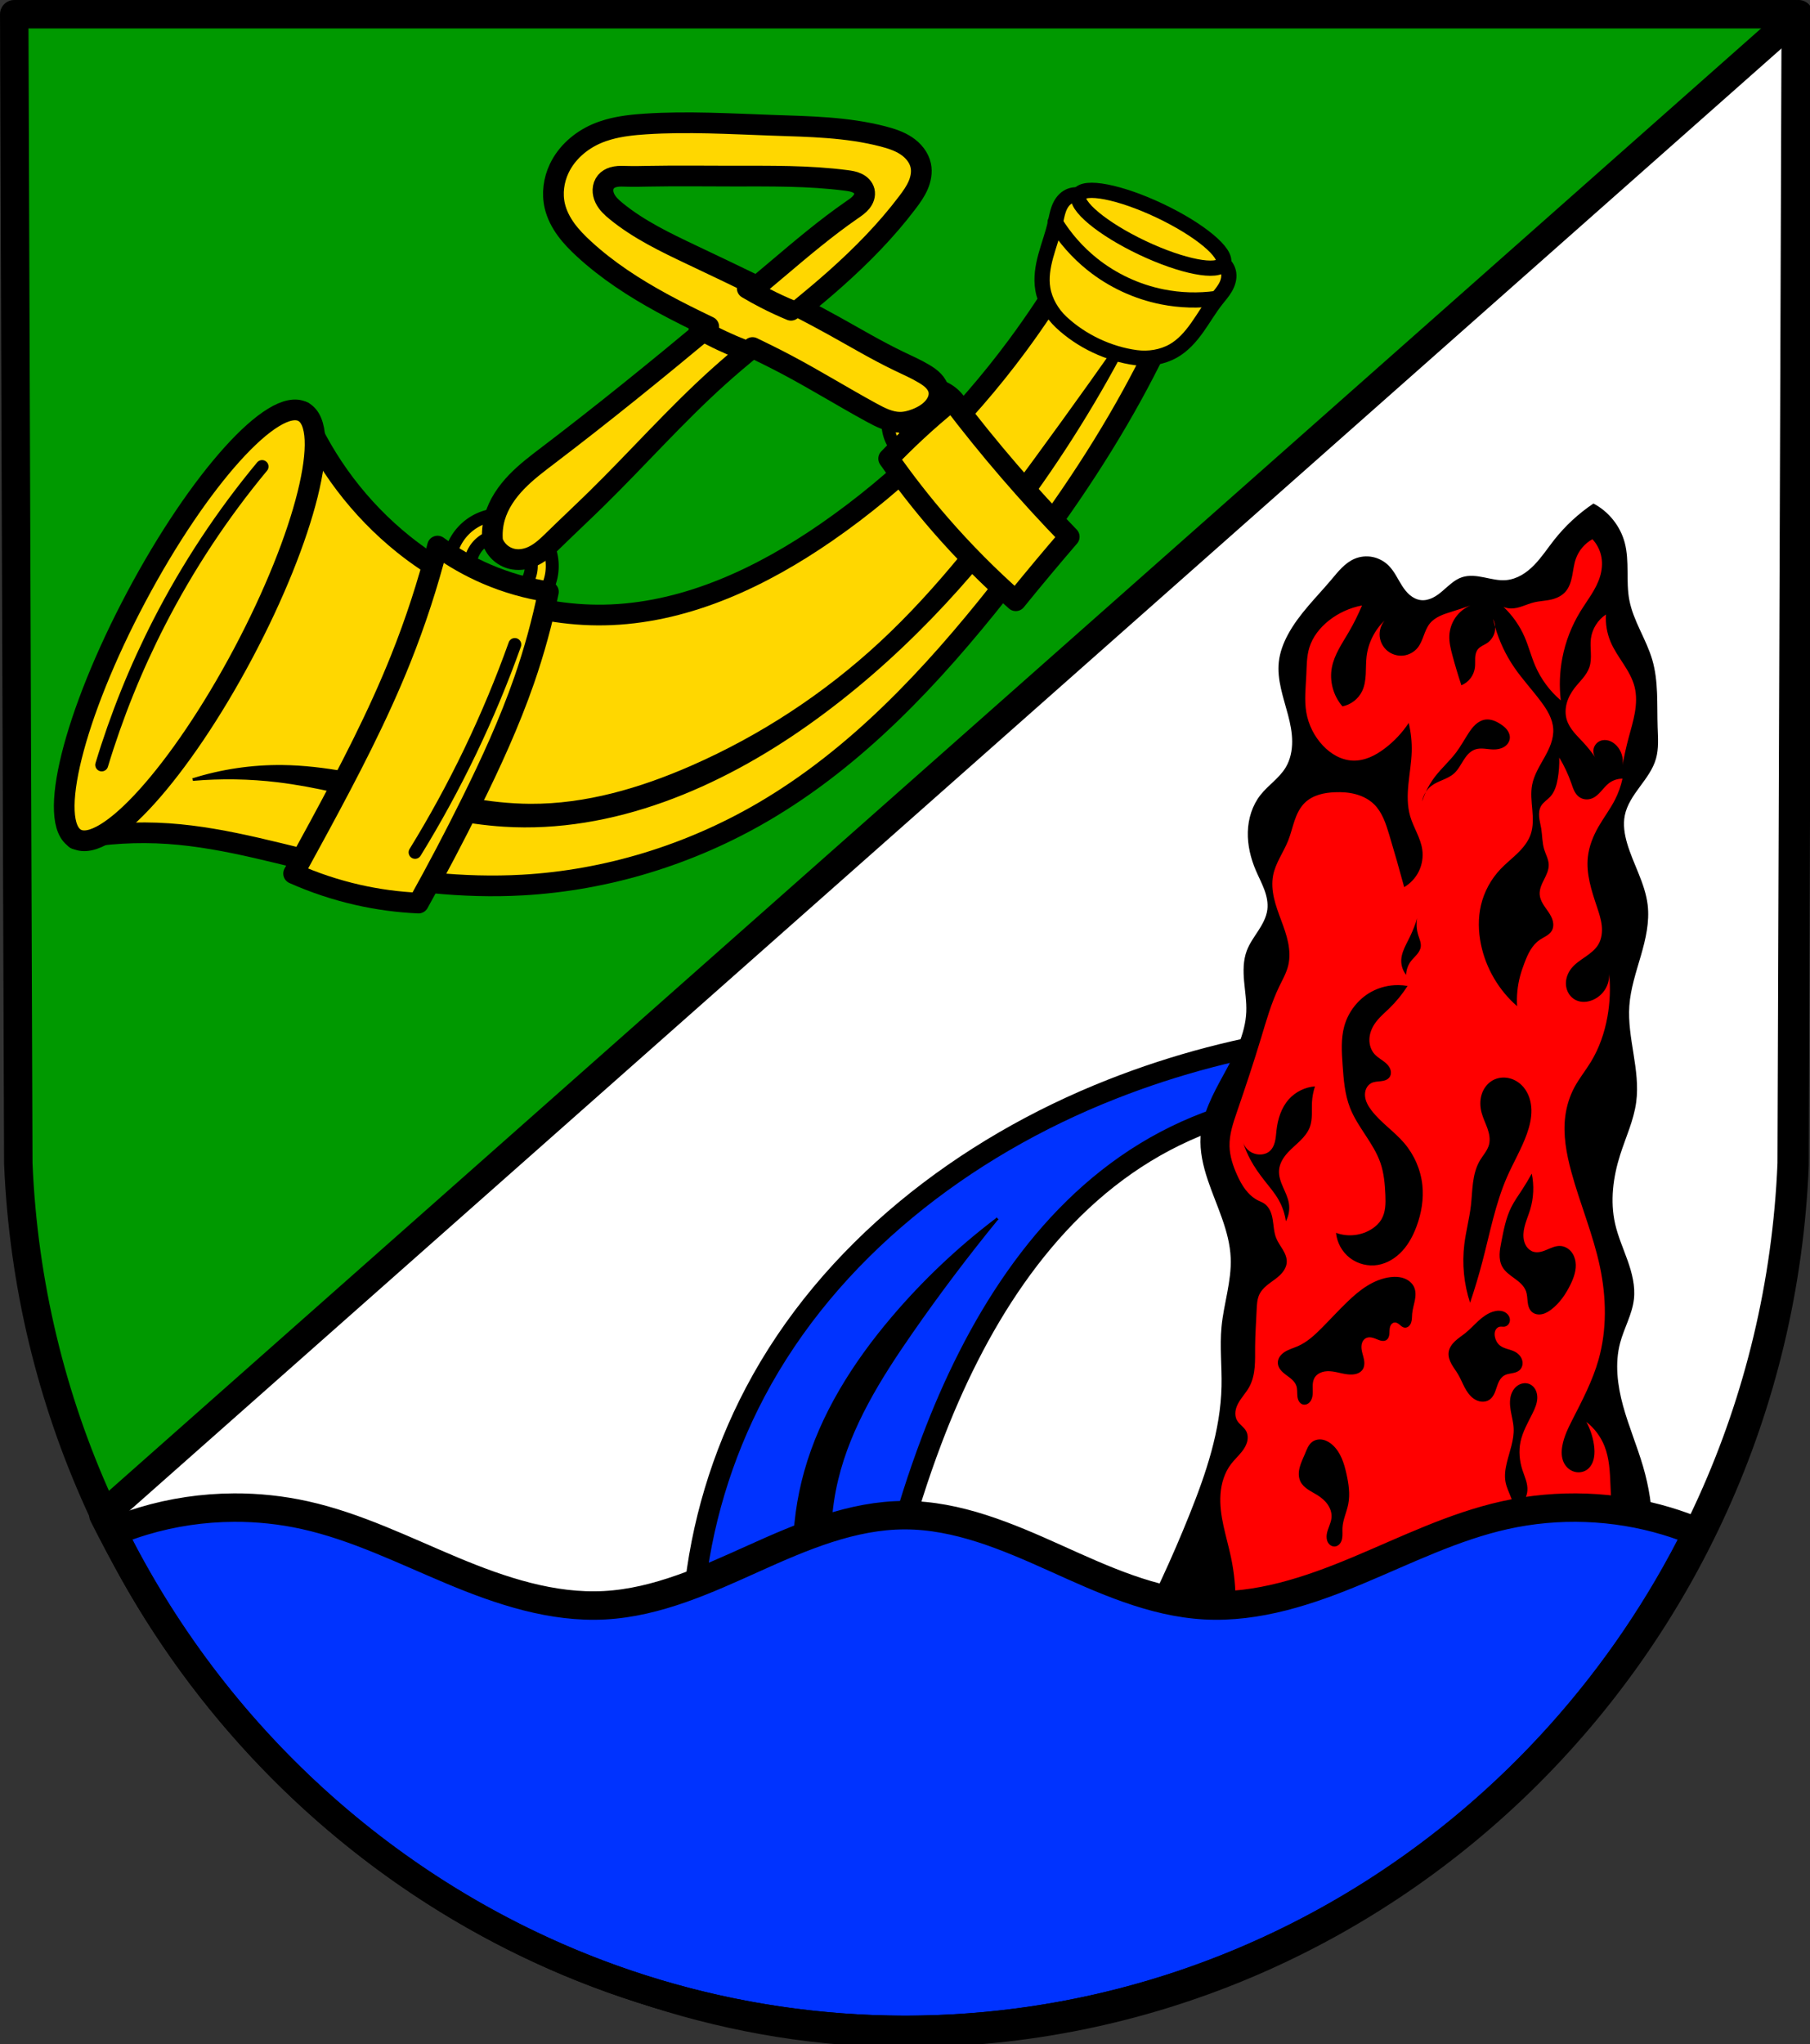
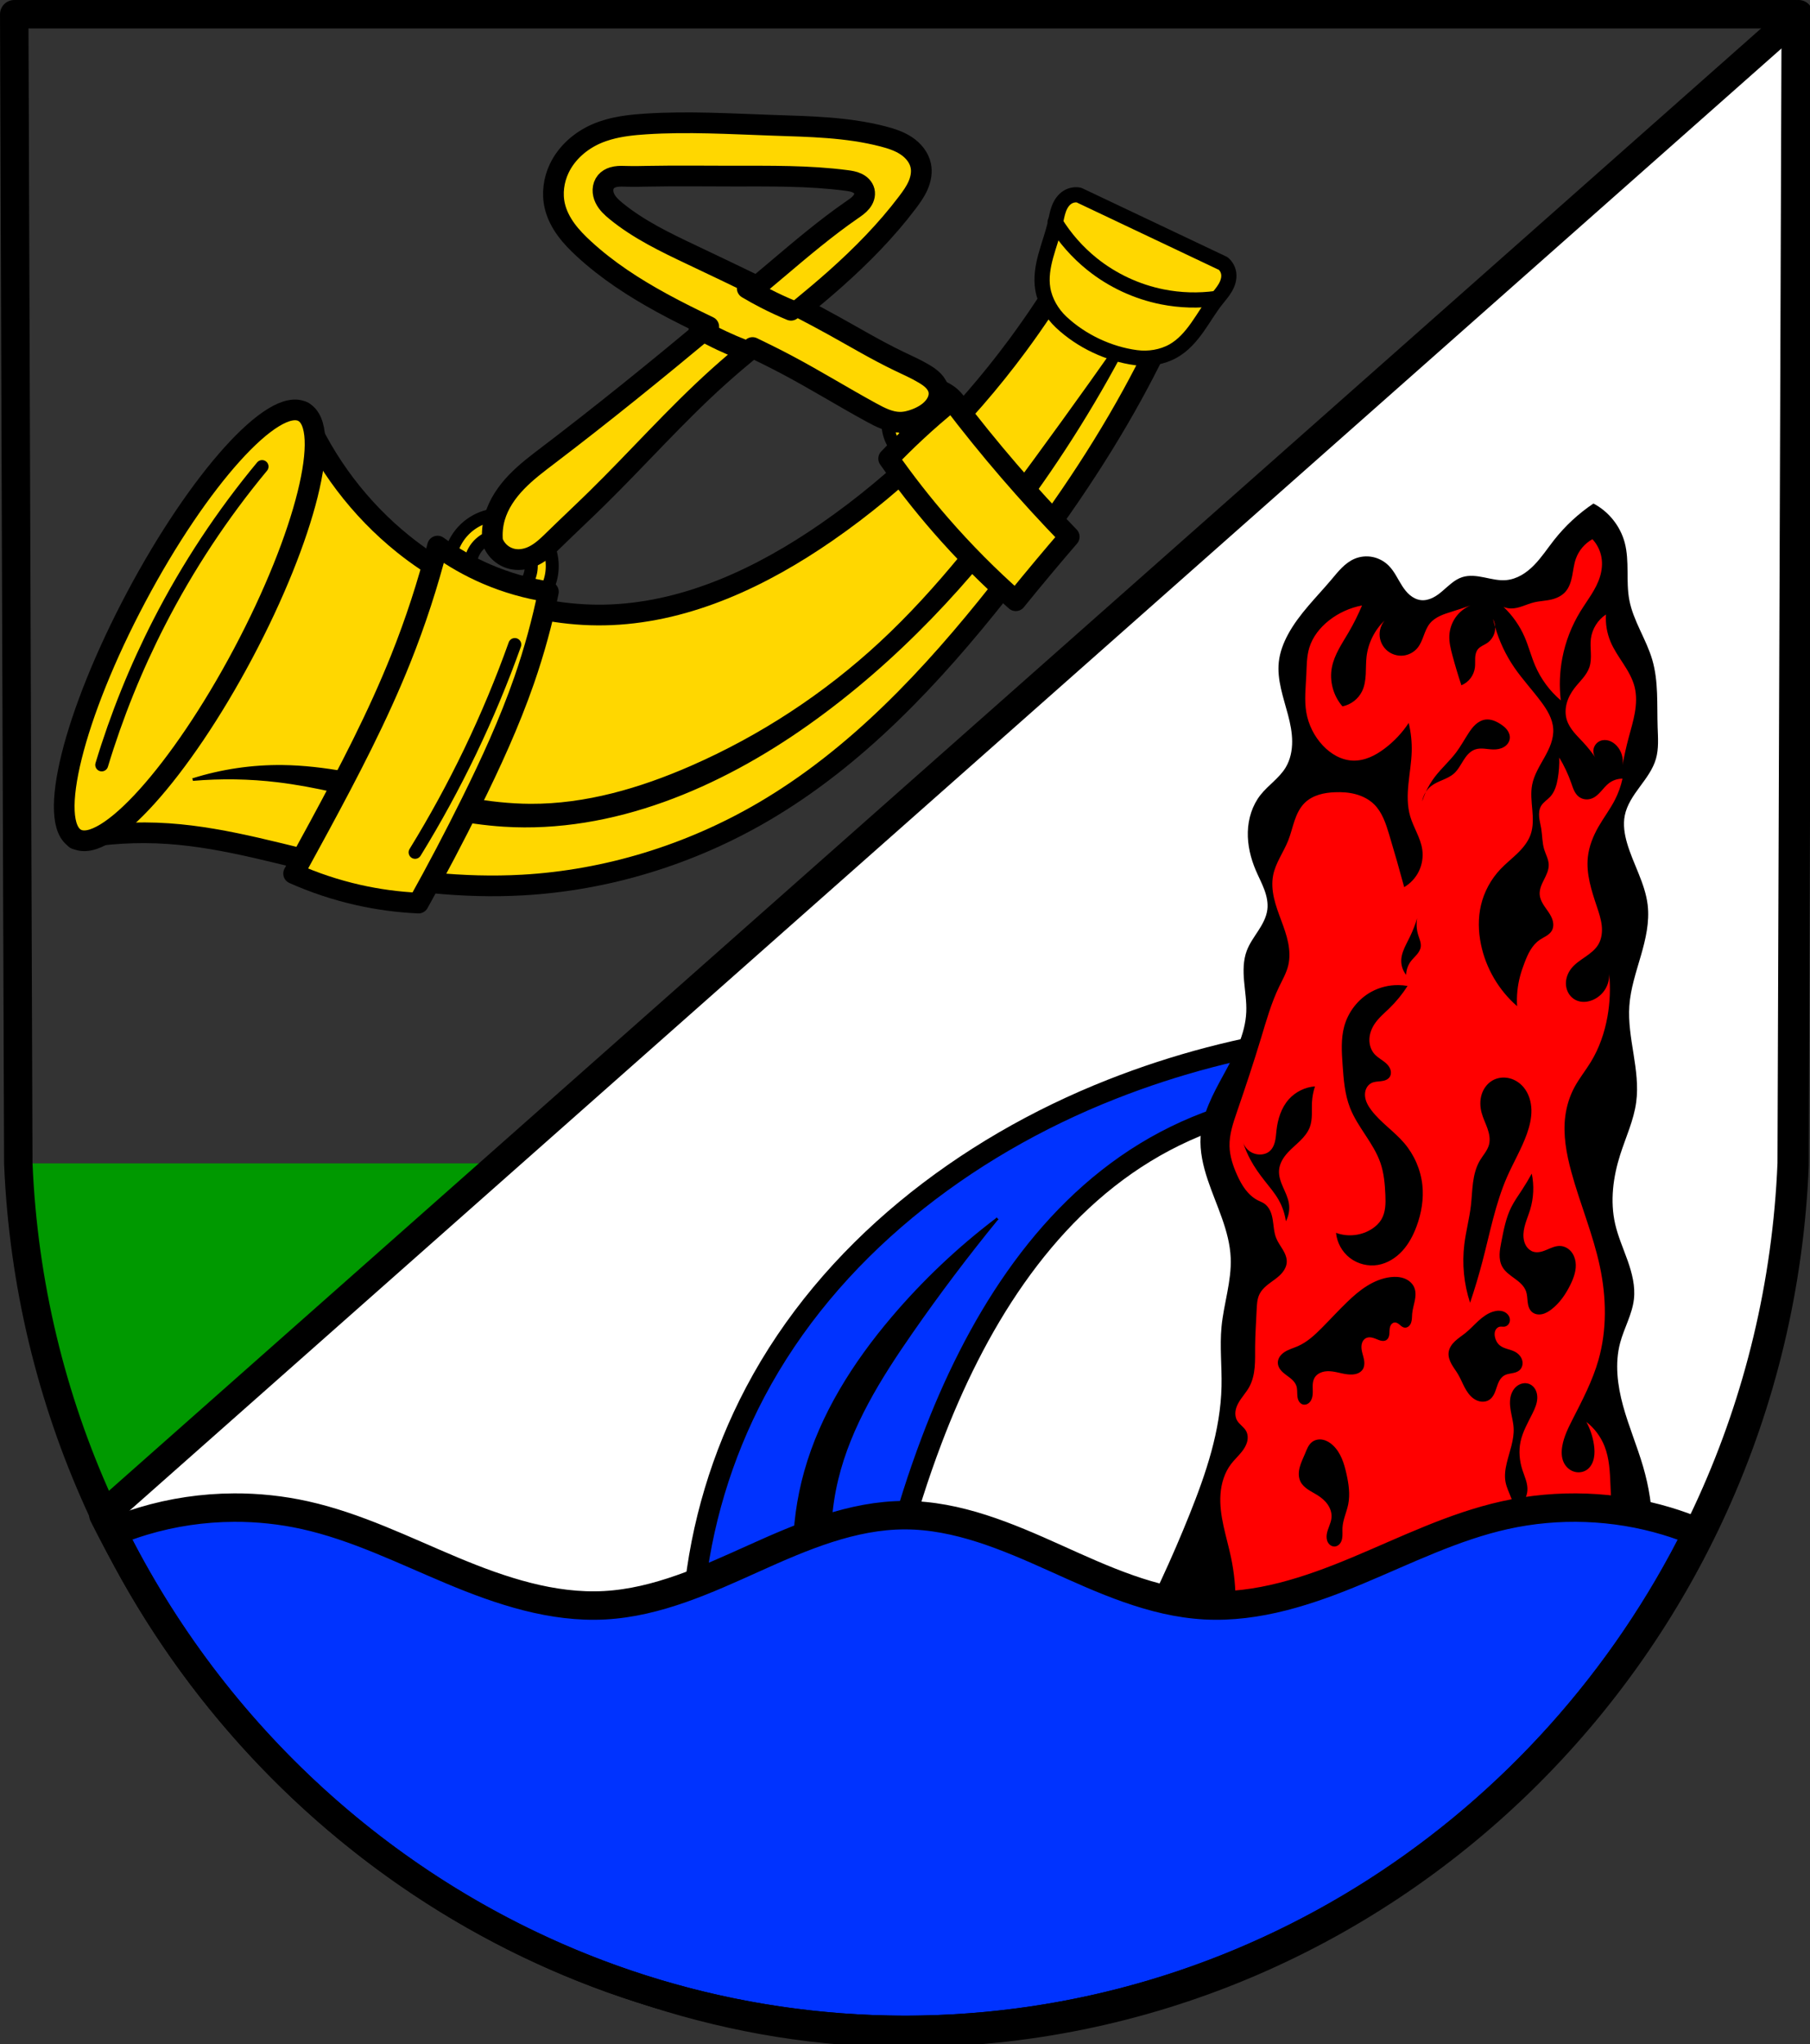
<svg xmlns="http://www.w3.org/2000/svg" xmlns:ns1="http://www.inkscape.org/namespaces/inkscape" xmlns:ns2="http://sodipodi.sourceforge.net/DTD/sodipodi-0.dtd" width="185.233mm" height="209.103mm" viewBox="0 0 185.233 209.103" version="1.1" id="svg5333" ns1:version="0.92.4 (5da689c313, 2019-01-14)" ns2:docname="DEU Steinborn COA.svg">
  <rect x="0" y="0" width="185.233" height="209.103" fill="#333333" stroke="none" />
  <defs id="defs5327">
    <ns1:path-effect effect="spiro" id="path-effect5234" is_visible="true" />
    <ns1:path-effect effect="spiro" id="path-effect5230" is_visible="true" />
    <ns1:path-effect effect="spiro" id="path-effect5065" is_visible="true" />
    <ns1:path-effect effect="spiro" id="path-effect5061" is_visible="true" />
    <ns1:path-effect effect="spiro" id="path-effect5056" is_visible="true" />
    <ns1:path-effect effect="spiro" id="path-effect5018" is_visible="true" />
    <ns1:path-effect effect="spiro" id="path-effect5014" is_visible="true" />
    <ns1:path-effect effect="spiro" id="path-effect5010" is_visible="true" />
    <ns1:path-effect effect="spiro" id="path-effect4964" is_visible="true" />
    <ns1:path-effect effect="spiro" id="path-effect4886" is_visible="true" />
    <ns1:path-effect effect="spiro" id="path-effect4882" is_visible="true" />
    <ns1:path-effect effect="spiro" id="path-effect4877" is_visible="true" />
    <ns1:path-effect effect="spiro" id="path-effect4871" is_visible="true" />
    <ns1:path-effect effect="spiro" id="path-effect4867" is_visible="true" />
    <ns1:path-effect effect="spiro" id="path-effect4862" is_visible="true" />
    <ns1:path-effect effect="spiro" id="path-effect4857" is_visible="true" />
    <ns1:path-effect effect="spiro" id="path-effect4852" is_visible="true" />
    <ns1:path-effect effect="spiro" id="path-effect4847" is_visible="true" />
    <ns1:path-effect effect="spiro" id="path-effect4842" is_visible="true" />
    <ns1:path-effect effect="spiro" id="path-effect4838" is_visible="true" />
    <ns1:path-effect effect="spiro" id="path-effect4833" is_visible="true" />
    <ns1:path-effect effect="spiro" id="path-effect4829" is_visible="true" />
    <ns1:path-effect effect="spiro" id="path-effect4825" is_visible="true" />
    <ns1:path-effect effect="spiro" id="path-effect4765" is_visible="true" />
    <ns1:path-effect effect="spiro" id="path-effect4761" is_visible="true" />
    <ns1:path-effect effect="spiro" id="path-effect4717" is_visible="true" />
    <ns1:path-effect effect="spiro" id="path-effect4765-9" is_visible="true" />
    <ns1:path-effect effect="spiro" id="path-effect4761-2" is_visible="true" />
    <ns1:path-effect effect="spiro" id="path-effect4825-1" is_visible="true" />
    <ns1:path-effect effect="spiro" id="path-effect4964-9" is_visible="true" />
    <ns1:path-effect effect="spiro" id="path-effect4806" is_visible="true" />
    <ns1:path-effect effect="spiro" id="path-effect4770-9" is_visible="true" />
    <ns1:path-effect effect="spiro" id="path-effect4766-4" is_visible="true" />
    <ns1:path-effect effect="spiro" id="path-effect4911" is_visible="true" />
    <ns1:path-effect effect="spiro" id="path-effect4907" is_visible="true" />
    <ns1:path-effect effect="spiro" id="path-effect4903" is_visible="true" />
    <ns1:path-effect effect="spiro" id="path-effect4885" is_visible="true" />
    <ns1:path-effect effect="spiro" id="path-effect4839" is_visible="true" />
    <ns1:path-effect effect="spiro" id="path-effect4835" is_visible="true" />
    <ns1:path-effect effect="spiro" id="path-effect4827" is_visible="true" />
    <ns1:path-effect effect="spiro" id="path-effect4823" is_visible="true" />
    <ns1:path-effect effect="spiro" id="path-effect4885-7" is_visible="true" />
  </defs>
  <ns2:namedview id="base" pagecolor="#ffffff" bordercolor="#666666" borderopacity="1.0" ns1:pageopacity="0.0" ns1:pageshadow="2" ns1:zoom="0.69339956" ns1:cx="350.04725" ns1:cy="395.15454" ns1:document-units="mm" ns1:current-layer="layer1" showgrid="false" ns1:window-width="1366" ns1:window-height="745" ns1:window-x="-8" ns1:window-y="-8" ns1:window-maximized="1" fit-margin-top="0" fit-margin-left="0" fit-margin-right="0" fit-margin-bottom="0" ns1:snap-midpoints="true" ns1:snap-smooth-nodes="true" ns1:snap-nodes="false" ns1:object-paths="true" ns1:snap-center="true" ns1:snap-object-midpoints="true" showguides="false" />
  <g ns1:label="Ebene 1" ns1:groupmode="layer" id="layer1" transform="translate(-3.003,-13.886)">
-     <path style="fill:#009900;fill-opacity:1;fill-rule:evenodd;stroke:none;stroke-width:2.91;stroke-linecap:round;stroke-linejoin:round;stroke-miterlimit:4;stroke-dasharray:none;stroke-opacity:1" ns1:connector-curvature="0" d="m 186.781,15.342 -0.417,117.554 c -2.029,49.448 -42.123,88.611 -90.745,88.638 C 47.042,221.473 6.933,182.297 4.875,132.896 L 4.459,15.342 H 95.618 Z" id="path10563-0-6-2-7" ns2:nodetypes="ccccccc" />
+     <path style="fill:#009900;fill-opacity:1;fill-rule:evenodd;stroke:none;stroke-width:2.91;stroke-linecap:round;stroke-linejoin:round;stroke-miterlimit:4;stroke-dasharray:none;stroke-opacity:1" ns1:connector-curvature="0" d="m 186.781,15.342 -0.417,117.554 c -2.029,49.448 -42.123,88.611 -90.745,88.638 C 47.042,221.473 6.933,182.297 4.875,132.896 H 95.618 Z" id="path10563-0-6-2-7" ns2:nodetypes="ccccccc" />
    <path style="fill:#ffffff;stroke:#000000;stroke-width:11;stroke-linecap:round;stroke-linejoin:round;stroke-miterlimit:4;stroke-dasharray:none;stroke-opacity:1" d="M 694.594,5.5 39.902,584.739 C 96.689,698.912 216.79,784.642 350.047,784.809 533.815,784.704 685.35,636.689 693.02,449.799 Z" transform="matrix(0.265,0,0,0.265,3.003,13.886)" id="path4606" ns1:connector-curvature="0" ns2:nodetypes="ccccc" />
    <path transform="translate(210.121)" style="fill:#0033ff;fill-opacity:1;stroke:#000000;stroke-width:2.117;stroke-linecap:round;stroke-linejoin:round;stroke-miterlimit:4;stroke-dasharray:none;stroke-opacity:1" d="m -73.008,119.993 c -6.957,0.956 -13.799,2.747 -20.333,5.321 -15.16,5.972 -28.876,16.566 -36.486,30.975 -3.419,6.473 -5.562,13.617 -6.271,20.903 l 18.433,6.651 c 1.152,-7.719 3.13,-15.314 5.891,-22.613 4.405,-11.649 11.223,-22.966 21.853,-29.455 5.32,-3.247 11.449,-5.159 17.673,-5.511 z" id="path4759-1" ns1:connector-curvature="0" ns1:path-effect="#path-effect4761-2" ns1:original-d="m -73.00829,119.99333 c 0,0 -14.118622,2.08614 -20.33311,5.32081 -14.15131,7.36581 -27.75359,17.62307 -36.48558,30.97474 -3.98164,6.08813 -6.27096,20.9032 -6.27096,20.9032 l 18.43282,6.65102 c 0,0 2.52679,-15.58798 5.8909,-22.61346 5.27993,-11.02642 11.884763,-22.37729 21.853343,-29.45451 5.031566,-3.57217 17.672703,-5.51084 17.672703,-5.51084 z" ns2:nodetypes="caaccaacc" />
    <g id="g4945">
      <path ns2:nodetypes="caaaaaaaaaaaaaaaaaaaaaacaaaaaaaaaaaaaaaacc" ns1:original-d="m -91.485544,181.95793 c 0,0 4.487655,-8.58054 6.096056,-13.12997 1.503731,-4.25336 2.73128,-8.65241 3.282492,-13.12996 0.248279,-2.0168 -0.134575,-4.0685 0,-6.09606 0.156653,-2.36019 1.11922,-4.67549 0.937855,-7.03391 -0.212373,-2.76165 -1.727332,-5.27163 -2.344636,-7.97177 -0.335489,-1.46746 -0.876401,-2.9571 -0.734903,-4.45575 0.425113,-4.50254 3.866686,-8.28717 4.674457,-12.73701 0.372327,-2.05107 -0.440123,-4.22657 0.04633,-6.25361 0.36703,-1.52941 1.970693,-2.65372 2.110174,-4.22035 0.122815,-1.37945 -1.016488,-2.60977 -1.172319,-3.98588 -0.290736,-2.56743 -0.540214,-5.358686 0.468927,-7.737306 0.496895,-1.171218 2.092226,-1.638147 2.5791,-2.813566 0.688544,-1.662294 0.350203,-3.597139 0.234465,-5.392666 -0.117364,-1.820758 -1.074167,-3.573228 -0.937855,-5.392666 0.07386,-0.985823 0.467641,-1.943965 0.937855,-2.813563 1.137903,-2.1044 2.817437,-3.882901 4.454811,-5.627129 0.719643,-0.766607 1.330629,-1.832037 2.344637,-2.110174 1.152949,-0.316247 2.472761,0.121185 3.516955,0.703389 1.400602,0.780923 1.698464,3.267199 3.282493,3.516956 1.589663,0.250645 2.650032,-1.992556 4.220347,-2.344637 1.47236,-0.330119 3.082481,0.766695 4.516896,0.298426 2.021869,-0.660045 3.296255,-2.690298 4.892226,-4.096174 1.375212,-1.211412 4.033154,-3.736602 4.033154,-3.736602 0,0 2.574705,2.424431 3.204649,4.017394 0.720817,1.822757 0.03448,3.95024 0.468926,5.861593 0.482553,2.122984 1.862369,3.97301 2.344639,6.096058 0.511542,2.251911 0.521179,4.596833 0.550619,6.905927 0.01378,1.081171 0.121893,2.19942 -0.175291,3.239037 -0.60628,2.120909 -2.729426,3.641091 -3.188893,5.798571 -0.196026,0.920463 0.04524,1.891677 0.234463,2.813562 0.447234,2.17889 1.952493,4.1118 2.110173,6.33052 0.24777,3.48639 -1.686109,6.82638 -1.87571,10.31641 -0.178517,3.28601 1.071415,6.57726 0.703392,9.84747 -0.210128,1.86718 -1.297121,3.54549 -1.641245,5.39267 -0.432483,2.32148 -0.718585,4.71269 -0.516194,7.06542 0.226898,2.63763 2.004136,5.05967 1.922976,7.70579 -0.04774,1.55649 -1.311254,2.90053 -1.406782,4.45482 -0.263299,4.28402 1.986496,8.3839 2.344637,12.66103 0.350472,4.18555 1.404016,8.71795 -0.202016,12.59896 -1.42451,3.44236 -7.769753,8.03385 -7.769753,8.03385 z" ns1:path-effect="#path-effect4825-1" ns1:connector-curvature="0" id="path4823-6" d="m -91.486,181.958 c 2.263,-4.264 4.299,-8.649 6.096,-13.13 1.689,-4.211 3.184,-8.594 3.282,-13.13 0.044,-2.033 -0.194,-4.072 0,-6.096 0.226,-2.359 1.036,-4.666 0.938,-7.034 -0.115,-2.78 -1.461,-5.334 -2.345,-7.972 -0.481,-1.437 -0.831,-2.944 -0.735,-4.456 0.145,-2.277 1.277,-4.357 2.372,-6.359 1.096,-2.001 2.206,-4.099 2.302,-6.378 0.044,-1.05 -0.131,-2.094 -0.223,-3.141 -0.092,-1.046 -0.097,-2.129 0.27,-3.113 0.277,-0.742 0.751,-1.391 1.182,-2.055 0.431,-0.665 0.831,-1.379 0.928,-2.165 0.086,-0.697 -0.073,-1.403 -0.319,-2.061 -0.246,-0.658 -0.577,-1.28 -0.853,-1.925 -0.534,-1.247 -0.864,-2.596 -0.827,-3.952 0.037,-1.356 0.456,-2.719 1.296,-3.785 0.789,-1.002 1.922,-1.72 2.579,-2.814 0.476,-0.793 0.666,-1.734 0.662,-2.659 -0.004,-0.925 -0.192,-1.839 -0.428,-2.734 -0.468,-1.776 -1.134,-3.567 -0.938,-5.393 0.106,-0.989 0.465,-1.938 0.938,-2.814 1.139,-2.11 2.91,-3.794 4.455,-5.627 0.342,-0.406 0.675,-0.821 1.053,-1.195 0.378,-0.373 0.804,-0.706 1.292,-0.916 0.583,-0.251 1.244,-0.317 1.866,-0.19 0.622,0.126 1.204,0.443 1.651,0.894 0.583,0.588 0.921,1.369 1.369,2.065 0.224,0.348 0.48,0.68 0.799,0.945 0.318,0.265 0.704,0.46 1.115,0.507 0.409,0.047 0.826,-0.055 1.197,-0.234 0.371,-0.179 0.702,-0.431 1.015,-0.699 0.627,-0.535 1.224,-1.156 2.007,-1.412 0.724,-0.237 1.512,-0.13 2.258,0.021 0.746,0.151 1.5,0.346 2.259,0.277 0.547,-0.049 1.076,-0.236 1.553,-0.507 0.477,-0.271 0.904,-0.624 1.289,-1.016 0.77,-0.782 1.371,-1.711 2.05,-2.573 1.139,-1.446 2.505,-2.712 4.033,-3.737 1.563,0.816 2.756,2.312 3.205,4.017 0.5,1.9 0.1,3.932 0.469,5.862 0.409,2.143 1.731,4.002 2.345,6.096 0.651,2.223 0.474,4.59 0.551,6.906 0.036,1.086 0.126,2.195 -0.175,3.239 -0.308,1.067 -1,1.975 -1.659,2.869 -0.659,0.895 -1.314,1.839 -1.53,2.929 -0.185,0.932 -0.03,1.901 0.234,2.814 0.621,2.142 1.848,4.116 2.11,6.331 0.206,1.745 -0.206,3.502 -0.694,5.19 -0.488,1.688 -1.059,3.373 -1.182,5.127 -0.115,1.647 0.17,3.291 0.429,4.922 0.259,1.63 0.492,3.29 0.274,4.926 -0.249,1.866 -1.07,3.599 -1.641,5.393 -0.725,2.277 -1.045,4.735 -0.516,7.065 0.296,1.302 0.846,2.528 1.29,3.787 0.443,1.259 0.784,2.592 0.633,3.918 -0.176,1.551 -1.003,2.947 -1.407,4.455 -0.564,2.105 -0.28,4.352 0.296,6.454 0.576,2.102 1.437,4.116 2.048,6.207 1.201,4.108 1.397,8.629 -0.202,12.599 -1.427,3.543 -4.276,6.489 -7.77,8.034 z" style="fill:#000000;stroke:none;stroke-width:0.265px;stroke-linecap:butt;stroke-linejoin:miter;stroke-opacity:1" transform="translate(210.121)" />
      <path id="path4827-4" d="m 165.969,69.042 c -0.782,0.433 -1.398,1.16 -1.696,2.003 -0.2,0.566 -0.259,1.169 -0.375,1.758 -0.116,0.589 -0.302,1.187 -0.704,1.632 -0.359,0.399 -0.866,0.642 -1.387,0.77 -0.607,0.15 -1.242,0.156 -1.849,0.308 -0.389,0.097 -0.76,0.253 -1.139,0.383 -0.379,0.131 -0.772,0.238 -1.173,0.233 -0.263,-0.003 -0.526,-0.056 -0.77,-0.154 0.916,0.869 1.654,1.924 2.157,3.082 0.414,0.954 0.668,1.972 1.079,2.928 0.585,1.362 1.489,2.585 2.619,3.544 -0.169,-1.435 -0.116,-2.895 0.155,-4.314 0.321,-1.687 0.952,-3.314 1.849,-4.777 0.712,-1.161 1.601,-2.243 2.003,-3.544 0.2,-0.646 0.272,-1.338 0.154,-2.003 -0.121,-0.688 -0.447,-1.339 -0.924,-1.849 z m -23.578,6.78 c -1.232,0.23 -2.407,0.763 -3.39,1.541 -0.908,0.718 -1.665,1.666 -2.003,2.773 -0.273,0.892 -0.265,1.842 -0.308,2.774 -0.059,1.286 -0.218,2.584 0,3.852 0.217,1.263 0.815,2.459 1.695,3.39 0.405,0.428 0.87,0.803 1.392,1.077 0.522,0.274 1.101,0.445 1.69,0.464 0.588,0.019 1.175,-0.114 1.719,-0.338 0.544,-0.225 1.047,-0.541 1.517,-0.895 0.963,-0.724 1.801,-1.614 2.465,-2.619 0.231,0.957 0.335,1.944 0.308,2.927 -0.031,1.111 -0.227,2.211 -0.336,3.317 -0.11,1.106 -0.13,2.242 0.182,3.309 0.339,1.157 1.06,2.197 1.233,3.39 0.109,0.748 -0.011,1.527 -0.337,2.208 -0.327,0.681 -0.861,1.261 -1.512,1.644 -0.487,-1.805 -1,-3.603 -1.541,-5.393 -0.336,-1.112 -0.711,-2.27 -1.541,-3.082 -0.514,-0.503 -1.175,-0.84 -1.869,-1.028 -0.694,-0.189 -1.42,-0.234 -2.138,-0.205 -0.556,0.023 -1.114,0.09 -1.646,0.256 -0.531,0.166 -1.037,0.434 -1.436,0.822 -0.508,0.494 -0.819,1.157 -1.048,1.828 -0.229,0.671 -0.387,1.366 -0.648,2.025 -0.475,1.201 -1.288,2.278 -1.541,3.544 -0.155,0.777 -0.089,1.586 0.086,2.359 0.175,0.773 0.456,1.518 0.732,2.261 0.276,0.743 0.549,1.491 0.708,2.268 0.159,0.777 0.201,1.588 0.015,2.359 -0.185,0.762 -0.583,1.452 -0.924,2.157 -0.808,1.669 -1.312,3.465 -1.849,5.239 -0.766,2.535 -1.605,5.047 -2.465,7.551 -0.395,1.15 -0.8,2.329 -0.77,3.544 0.025,1.016 0.353,2.002 0.77,2.928 0.237,0.526 0.505,1.042 0.855,1.501 0.35,0.459 0.785,0.862 1.302,1.118 0.206,0.102 0.425,0.181 0.617,0.309 0.268,0.178 0.471,0.442 0.609,0.732 0.138,0.29 0.215,0.605 0.268,0.922 0.105,0.634 0.117,1.293 0.357,1.889 0.17,0.422 0.446,0.791 0.678,1.182 0.232,0.391 0.425,0.829 0.4,1.283 -0.02,0.364 -0.181,0.711 -0.404,1 -0.223,0.289 -0.506,0.525 -0.798,0.744 -0.292,0.219 -0.596,0.423 -0.874,0.659 -0.278,0.236 -0.532,0.509 -0.698,0.834 -0.263,0.516 -0.284,1.116 -0.309,1.695 -0.052,1.233 -0.146,2.465 -0.154,3.698 -0.005,0.709 0.019,1.42 -0.046,2.126 -0.065,0.706 -0.224,1.415 -0.571,2.034 -0.311,0.555 -0.762,1.021 -1.075,1.575 -0.157,0.277 -0.279,0.577 -0.319,0.892 -0.041,0.315 0.004,0.647 0.162,0.923 0.118,0.207 0.292,0.374 0.463,0.538 0.171,0.165 0.345,0.333 0.461,0.54 0.191,0.341 0.205,0.762 0.101,1.138 -0.104,0.377 -0.319,0.714 -0.563,1.019 -0.342,0.426 -0.748,0.798 -1.078,1.233 -0.668,0.878 -1,1.981 -1.079,3.082 -0.157,2.191 0.627,4.323 1.079,6.472 0.33,1.569 0.485,3.175 0.462,4.777 h 15.718 c 4.986,0 9.999,0.612 14.948,0 2.512,-0.311 4.97,-1.043 7.242,-2.157 0.524,-1.48 0.786,-3.053 0.77,-4.623 -0.008,-0.824 -0.092,-1.644 -0.154,-2.465 -0.073,-0.975 -0.115,-1.951 -0.154,-2.928 -0.055,-1.357 -0.112,-2.746 -0.616,-4.007 -0.386,-0.965 -1.031,-1.825 -1.849,-2.465 0.387,0.719 0.649,1.504 0.77,2.311 0.069,0.46 0.093,0.932 0,1.387 -0.05,0.244 -0.134,0.482 -0.261,0.696 -0.127,0.214 -0.299,0.403 -0.509,0.537 -0.387,0.247 -0.89,0.29 -1.323,0.137 -0.433,-0.153 -0.79,-0.494 -0.989,-0.907 -0.25,-0.52 -0.253,-1.127 -0.154,-1.696 0.171,-0.981 0.626,-1.886 1.078,-2.773 0.996,-1.95 2.018,-3.905 2.619,-6.01 0.884,-3.093 0.82,-6.407 0.155,-9.554 -0.699,-3.308 -2.04,-6.445 -2.928,-9.708 -0.505,-1.857 -0.865,-3.793 -0.617,-5.701 0.133,-1.02 0.44,-2.02 0.924,-2.928 0.49,-0.918 1.153,-1.732 1.695,-2.62 0.86,-1.409 1.405,-2.998 1.696,-4.623 0.259,-1.447 0.316,-2.929 0.175,-4.393 0.027,0.529 -0.101,1.066 -0.367,1.524 -0.304,0.525 -0.787,0.945 -1.349,1.173 -0.27,0.109 -0.559,0.176 -0.85,0.181 -0.291,0.005 -0.584,-0.053 -0.846,-0.181 -0.281,-0.137 -0.52,-0.354 -0.692,-0.615 -0.172,-0.261 -0.277,-0.565 -0.311,-0.875 -0.067,-0.621 0.153,-1.256 0.541,-1.746 0.387,-0.488 0.92,-0.833 1.432,-1.188 0.512,-0.354 1.026,-0.741 1.341,-1.278 0.336,-0.573 0.413,-1.268 0.341,-1.928 -0.072,-0.66 -0.284,-1.295 -0.495,-1.925 -0.552,-1.647 -1.113,-3.358 -0.924,-5.085 0.119,-1.09 0.535,-2.13 1.078,-3.082 0.538,-0.941 1.203,-1.809 1.696,-2.774 0.348,-0.682 0.608,-1.409 0.77,-2.157 -0.496,-0.003 -0.992,0.162 -1.387,0.463 -0.306,0.233 -0.547,0.538 -0.803,0.825 -0.256,0.287 -0.539,0.565 -0.892,0.716 -0.224,0.095 -0.473,0.136 -0.715,0.111 -0.243,-0.025 -0.479,-0.116 -0.672,-0.265 -0.213,-0.164 -0.368,-0.393 -0.485,-0.635 -0.117,-0.242 -0.198,-0.499 -0.286,-0.752 -0.317,-0.913 -0.731,-1.793 -1.233,-2.62 0.021,0.722 -0.031,1.446 -0.154,2.157 -0.116,0.667 -0.31,1.353 -0.77,1.849 -0.149,0.16 -0.321,0.296 -0.486,0.44 -0.165,0.144 -0.324,0.298 -0.438,0.485 -0.205,0.337 -0.245,0.752 -0.208,1.146 0.037,0.393 0.143,0.776 0.208,1.166 0.118,0.718 0.095,1.462 0.308,2.157 0.079,0.258 0.189,0.504 0.282,0.757 0.093,0.253 0.171,0.515 0.18,0.784 0.01,0.271 -0.05,0.541 -0.142,0.797 -0.092,0.255 -0.215,0.498 -0.336,0.741 -0.122,0.243 -0.243,0.487 -0.329,0.744 -0.086,0.257 -0.138,0.53 -0.117,0.8 0.026,0.339 0.164,0.66 0.338,0.952 0.174,0.292 0.384,0.56 0.573,0.843 0.189,0.283 0.358,0.585 0.437,0.916 0.078,0.331 0.058,0.695 -0.115,0.988 -0.132,0.224 -0.342,0.39 -0.562,0.528 -0.22,0.137 -0.456,0.251 -0.67,0.397 -0.389,0.265 -0.7,0.633 -0.945,1.035 -0.245,0.402 -0.428,0.838 -0.597,1.277 -0.175,0.455 -0.336,0.916 -0.462,1.387 -0.268,1.002 -0.372,2.047 -0.309,3.082 -1.876,-1.628 -3.197,-3.885 -3.698,-6.318 -0.272,-1.318 -0.306,-2.696 0,-4.006 0.323,-1.381 1.026,-2.67 2.003,-3.698 0.545,-0.573 1.17,-1.064 1.737,-1.616 0.567,-0.552 1.085,-1.181 1.345,-1.928 0.281,-0.806 0.241,-1.685 0.168,-2.535 -0.073,-0.85 -0.177,-1.713 -0.014,-2.551 0.196,-1.009 0.761,-1.899 1.261,-2.797 0.25,-0.449 0.487,-0.907 0.656,-1.392 0.169,-0.485 0.27,-1 0.241,-1.513 -0.029,-0.513 -0.187,-1.012 -0.411,-1.473 -0.225,-0.462 -0.515,-0.888 -0.821,-1.3 -0.894,-1.205 -1.928,-2.305 -2.774,-3.544 -0.856,-1.253 -1.509,-2.642 -1.936,-4.097 0.006,0.174 -0.012,0.349 -0.054,0.518 -0.113,0.45 -0.398,0.856 -0.783,1.114 -0.155,0.104 -0.324,0.184 -0.486,0.275 -0.162,0.092 -0.32,0.198 -0.439,0.341 -0.203,0.245 -0.272,0.576 -0.287,0.894 -0.015,0.318 0.015,0.638 -0.021,0.955 -0.046,0.401 -0.2,0.79 -0.442,1.113 -0.242,0.323 -0.572,0.58 -0.945,0.736 -0.339,-1.018 -0.647,-2.046 -0.924,-3.082 -0.175,-0.655 -0.34,-1.325 -0.309,-2.003 0.031,-0.661 0.253,-1.312 0.633,-1.854 0.379,-0.542 0.915,-0.973 1.525,-1.228 -0.612,0.217 -1.229,0.422 -1.849,0.616 -0.423,0.132 -0.85,0.26 -1.252,0.448 -0.402,0.188 -0.781,0.44 -1.059,0.785 -0.29,0.359 -0.457,0.799 -0.619,1.231 -0.162,0.432 -0.327,0.873 -0.614,1.234 -0.36,0.453 -0.906,0.753 -1.481,0.814 -0.575,0.061 -1.172,-0.116 -1.62,-0.483 -0.448,-0.366 -0.74,-0.916 -0.794,-1.492 -0.054,-0.576 0.133,-1.17 0.505,-1.613 -1.02,0.969 -1.686,2.302 -1.849,3.698 -0.07,0.596 -0.051,1.198 -0.082,1.797 -0.032,0.599 -0.117,1.207 -0.38,1.747 -0.383,0.785 -1.146,1.372 -2.003,1.541 -0.944,-1.077 -1.355,-2.601 -1.079,-4.006 0.254,-1.292 1.03,-2.408 1.696,-3.544 0.523,-0.893 0.986,-1.82 1.386,-2.773 z m 24.964,0.924 c -0.835,0.549 -1.413,1.474 -1.541,2.465 -0.063,0.487 -0.022,0.98 -0.005,1.471 0.017,0.491 0.008,0.992 -0.149,1.457 -0.142,0.421 -0.398,0.795 -0.68,1.139 -0.282,0.344 -0.591,0.665 -0.861,1.019 -0.349,0.458 -0.631,0.974 -0.78,1.53 -0.149,0.557 -0.162,1.156 0.01,1.706 0.144,0.46 0.411,0.873 0.717,1.246 0.306,0.373 0.651,0.711 0.978,1.065 0.447,0.484 0.859,0.999 1.233,1.541 -0.194,-0.273 -0.259,-0.634 -0.171,-0.957 0.088,-0.323 0.327,-0.602 0.633,-0.738 0.285,-0.127 0.617,-0.13 0.916,-0.038 0.298,0.092 0.563,0.275 0.779,0.501 0.501,0.523 0.737,1.289 0.617,2.003 0.167,-0.933 0.373,-1.858 0.617,-2.773 0.229,-0.86 0.491,-1.713 0.643,-2.59 0.152,-0.877 0.191,-1.787 -0.027,-2.649 -0.215,-0.85 -0.669,-1.618 -1.145,-2.354 -0.476,-0.736 -0.982,-1.461 -1.32,-2.269 -0.365,-0.872 -0.525,-1.83 -0.463,-2.774 z m -11.557,0.462 c 0.064,0.28 0.14,0.558 0.221,0.834 -0.01,-0.29 -0.085,-0.578 -0.221,-0.834 z m -0.575,10.276 c 0.205,2.65e-4 0.411,0.039 0.606,0.104 0.26,0.087 0.503,0.219 0.733,0.368 0.26,0.168 0.508,0.362 0.691,0.611 0.183,0.249 0.296,0.56 0.261,0.867 -0.021,0.186 -0.096,0.364 -0.206,0.515 -0.111,0.151 -0.257,0.275 -0.419,0.367 -0.325,0.185 -0.709,0.244 -1.083,0.235 -0.309,-0.007 -0.615,-0.058 -0.923,-0.082 -0.308,-0.024 -0.624,-0.019 -0.916,0.082 -0.263,0.091 -0.496,0.257 -0.691,0.454 -0.196,0.197 -0.357,0.426 -0.505,0.661 -0.297,0.47 -0.555,0.979 -0.971,1.348 -0.333,0.296 -0.746,0.482 -1.155,0.658 -0.409,0.176 -0.826,0.348 -1.177,0.622 -0.217,0.169 -0.402,0.378 -0.551,0.61 -0.143,0.314 -0.267,0.637 -0.369,0.967 0.051,-0.344 0.181,-0.674 0.369,-0.967 0.247,-0.541 0.553,-1.055 0.912,-1.529 0.675,-0.891 1.53,-1.634 2.201,-2.529 0.461,-0.615 0.829,-1.294 1.248,-1.938 0.21,-0.324 0.436,-0.641 0.721,-0.901 0.285,-0.26 0.637,-0.46 1.02,-0.511 0.068,-0.009 0.136,-0.013 0.205,-0.013 z m -7.191,20.343 c -0.099,0.571 -0.061,1.165 0.111,1.718 0.061,0.197 0.139,0.39 0.195,0.589 0.056,0.199 0.091,0.408 0.063,0.612 -0.041,0.301 -0.213,0.568 -0.41,0.799 -0.197,0.231 -0.423,0.436 -0.606,0.679 -0.298,0.397 -0.469,0.889 -0.481,1.386 -0.339,-0.424 -0.519,-0.972 -0.499,-1.515 0.022,-0.579 0.26,-1.126 0.517,-1.644 0.128,-0.259 0.263,-0.516 0.388,-0.776 0.287,-0.596 0.528,-1.214 0.72,-1.847 z m -1.931,6.828 c 0.319,0.003 0.637,0.034 0.95,0.092 -0.527,0.825 -1.15,1.589 -1.852,2.272 -0.527,0.513 -1.105,0.988 -1.515,1.599 -0.312,0.465 -0.519,1.008 -0.538,1.568 -0.019,0.559 0.16,1.133 0.538,1.546 0.35,0.383 0.841,0.608 1.214,0.967 0.187,0.18 0.345,0.397 0.414,0.647 0.035,0.125 0.047,0.257 0.029,0.385 -0.018,0.128 -0.065,0.254 -0.143,0.358 -0.099,0.133 -0.243,0.228 -0.397,0.289 -0.154,0.061 -0.319,0.09 -0.484,0.109 -0.33,0.038 -0.675,0.041 -0.97,0.192 -0.236,0.121 -0.421,0.33 -0.53,0.572 -0.108,0.242 -0.142,0.513 -0.117,0.777 0.05,0.527 0.327,1.007 0.647,1.429 0.96,1.266 2.336,2.157 3.367,3.367 1.026,1.204 1.684,2.72 1.852,4.293 0.151,1.421 -0.094,2.867 -0.589,4.208 -0.339,0.917 -0.8,1.8 -1.46,2.521 -0.66,0.72 -1.532,1.271 -2.495,1.436 -0.996,0.171 -2.059,-0.092 -2.862,-0.706 -0.803,-0.614 -1.334,-1.571 -1.43,-2.577 1.208,0.452 2.628,0.291 3.704,-0.421 0.367,-0.243 0.697,-0.55 0.926,-0.926 0.225,-0.37 0.343,-0.797 0.396,-1.227 0.053,-0.43 0.043,-0.865 0.025,-1.298 -0.046,-1.11 -0.144,-2.232 -0.505,-3.282 -0.701,-2.035 -2.33,-3.635 -3.114,-5.639 -0.541,-1.385 -0.653,-2.894 -0.758,-4.376 -0.093,-1.323 -0.182,-2.677 0.168,-3.956 0.407,-1.485 1.426,-2.797 2.778,-3.535 0.839,-0.458 1.798,-0.692 2.753,-0.682 z m 10.896,9.463 c 0.148,0.006 0.295,0.026 0.44,0.059 0.577,0.132 1.101,0.47 1.482,0.922 0.541,0.643 0.792,1.496 0.808,2.336 0.016,0.84 -0.188,1.671 -0.471,2.461 -0.542,1.513 -1.374,2.905 -2.02,4.377 -0.606,1.383 -1.046,2.832 -1.431,4.292 -0.383,1.454 -0.712,2.922 -1.094,4.377 -0.372,1.417 -0.793,2.821 -1.262,4.209 -0.631,-1.917 -0.834,-3.973 -0.589,-5.976 0.162,-1.328 0.517,-2.628 0.673,-3.956 0.092,-0.789 0.114,-1.584 0.22,-2.371 0.105,-0.787 0.299,-1.576 0.706,-2.258 0.159,-0.266 0.348,-0.511 0.519,-0.769 0.171,-0.258 0.326,-0.531 0.407,-0.83 0.148,-0.551 0.03,-1.141 -0.16,-1.679 -0.19,-0.538 -0.45,-1.053 -0.597,-1.604 -0.16,-0.599 -0.181,-1.242 -0.003,-1.836 0.178,-0.594 0.563,-1.133 1.097,-1.447 0.383,-0.225 0.833,-0.327 1.277,-0.308 z m -19.42,0.9 c -0.173,0.523 -0.277,1.07 -0.307,1.62 -0.023,0.426 -0.002,0.855 -0.014,1.282 -0.011,0.427 -0.056,0.858 -0.205,1.259 -0.2,0.539 -0.576,0.993 -0.985,1.396 -0.409,0.403 -0.858,0.766 -1.248,1.188 -0.237,0.256 -0.453,0.535 -0.618,0.843 -0.165,0.308 -0.277,0.647 -0.302,0.996 -0.042,0.59 0.166,1.168 0.403,1.71 0.237,0.542 0.508,1.079 0.604,1.662 0.103,0.624 -0.007,1.282 -0.306,1.84 -0.108,-0.768 -0.362,-1.516 -0.745,-2.19 -0.403,-0.709 -0.941,-1.33 -1.445,-1.971 -0.534,-0.678 -1.036,-1.385 -1.445,-2.146 -0.301,-0.56 -0.551,-1.147 -0.745,-1.752 0.131,0.382 0.392,0.718 0.73,0.938 0.338,0.22 0.751,0.323 1.153,0.288 0.265,-0.023 0.529,-0.107 0.745,-0.263 0.325,-0.234 0.52,-0.613 0.622,-1 0.102,-0.387 0.122,-0.791 0.166,-1.189 0.129,-1.158 0.492,-2.33 1.27,-3.197 0.679,-0.757 1.658,-1.238 2.672,-1.314 z m 22.184,8.919 c 0.254,1.223 0.196,2.509 -0.168,3.704 -0.144,0.473 -0.335,0.93 -0.479,1.403 -0.144,0.472 -0.242,0.968 -0.194,1.459 0.03,0.308 0.12,0.615 0.289,0.874 0.17,0.259 0.423,0.469 0.72,0.557 0.231,0.068 0.479,0.061 0.715,0.013 0.236,-0.048 0.462,-0.136 0.683,-0.23 0.222,-0.094 0.441,-0.194 0.67,-0.268 0.229,-0.074 0.469,-0.121 0.71,-0.105 0.403,0.026 0.784,0.234 1.053,0.536 0.268,0.302 0.427,0.692 0.484,1.092 0.113,0.8 -0.171,1.603 -0.526,2.328 -0.471,0.961 -1.089,1.871 -1.936,2.525 -0.292,0.226 -0.618,0.423 -0.98,0.496 -0.181,0.036 -0.37,0.041 -0.55,0.002 -0.181,-0.039 -0.353,-0.121 -0.489,-0.246 -0.137,-0.125 -0.235,-0.289 -0.3,-0.463 -0.065,-0.174 -0.098,-0.358 -0.12,-0.543 -0.044,-0.369 -0.044,-0.749 -0.17,-1.098 -0.1,-0.279 -0.277,-0.526 -0.484,-0.738 -0.207,-0.212 -0.445,-0.392 -0.684,-0.567 -0.479,-0.349 -0.989,-0.699 -1.272,-1.221 -0.205,-0.378 -0.273,-0.818 -0.262,-1.248 0.011,-0.43 0.095,-0.854 0.178,-1.276 0.236,-1.207 0.462,-2.435 1.01,-3.535 0.309,-0.621 0.714,-1.187 1.094,-1.767 0.358,-0.548 0.696,-1.11 1.01,-1.684 z m -14.096,10.567 c 0.356,-0.01 0.712,0.031 1.045,0.155 0.443,0.165 0.84,0.489 1.024,0.925 0.178,0.42 0.147,0.899 0.059,1.347 -0.088,0.448 -0.231,0.886 -0.27,1.341 -0.026,0.307 -0.006,0.624 -0.107,0.914 -0.051,0.145 -0.134,0.282 -0.253,0.379 -0.119,0.097 -0.278,0.152 -0.43,0.129 -0.095,-0.014 -0.184,-0.058 -0.264,-0.112 -0.08,-0.054 -0.152,-0.118 -0.225,-0.18 -0.073,-0.062 -0.149,-0.124 -0.234,-0.168 -0.085,-0.045 -0.181,-0.073 -0.278,-0.067 -0.089,0.006 -0.174,0.042 -0.245,0.096 -0.071,0.054 -0.126,0.126 -0.167,0.205 -0.082,0.158 -0.104,0.34 -0.113,0.517 -0.009,0.178 -0.006,0.357 -0.045,0.531 -0.019,0.087 -0.049,0.172 -0.093,0.249 -0.045,0.077 -0.105,0.146 -0.179,0.195 -0.114,0.076 -0.256,0.102 -0.392,0.095 -0.137,-0.008 -0.27,-0.047 -0.398,-0.095 -0.206,-0.076 -0.406,-0.172 -0.618,-0.228 -0.212,-0.056 -0.445,-0.07 -0.646,0.018 -0.133,0.058 -0.245,0.157 -0.327,0.276 -0.082,0.119 -0.133,0.258 -0.159,0.4 -0.051,0.284 -0.002,0.577 0.069,0.857 0.071,0.28 0.163,0.556 0.197,0.843 0.034,0.287 0.005,0.593 -0.15,0.837 -0.109,0.172 -0.276,0.303 -0.461,0.388 -0.185,0.085 -0.389,0.125 -0.592,0.138 -0.694,0.045 -1.368,-0.219 -2.058,-0.308 -0.345,-0.045 -0.701,-0.044 -1.034,0.057 -0.333,0.102 -0.641,0.314 -0.807,0.62 -0.135,0.247 -0.17,0.536 -0.173,0.817 -0.003,0.281 0.023,0.563 0,0.843 -0.023,0.28 -0.1,0.566 -0.283,0.78 -0.092,0.107 -0.209,0.193 -0.342,0.239 -0.133,0.047 -0.281,0.053 -0.414,0.008 -0.167,-0.056 -0.301,-0.189 -0.386,-0.343 -0.085,-0.155 -0.124,-0.33 -0.141,-0.505 -0.035,-0.351 0.009,-0.715 -0.105,-1.049 -0.083,-0.243 -0.246,-0.451 -0.433,-0.627 -0.187,-0.176 -0.399,-0.323 -0.605,-0.476 -0.206,-0.153 -0.408,-0.315 -0.568,-0.516 -0.16,-0.2 -0.277,-0.443 -0.29,-0.7 -0.012,-0.24 0.07,-0.48 0.205,-0.679 0.135,-0.199 0.322,-0.36 0.527,-0.487 0.409,-0.254 0.882,-0.379 1.323,-0.573 0.935,-0.411 1.703,-1.12 2.424,-1.844 0.885,-0.889 1.731,-1.818 2.635,-2.688 0.624,-0.6 1.278,-1.173 2.013,-1.63 0.734,-0.458 1.553,-0.798 2.413,-0.899 0.117,-0.014 0.236,-0.023 0.355,-0.026 z m 10.726,3.463 c 0.067,2.1e-4 0.134,0.005 0.201,0.014 0.267,0.037 0.526,0.156 0.706,0.357 0.09,0.1 0.159,0.22 0.196,0.35 0.037,0.129 0.042,0.268 0.011,0.399 -0.031,0.131 -0.1,0.254 -0.198,0.346 -0.098,0.092 -0.226,0.153 -0.36,0.167 -0.149,0.016 -0.3,-0.024 -0.448,0 -0.105,0.017 -0.204,0.067 -0.284,0.137 -0.08,0.07 -0.142,0.16 -0.183,0.258 -0.083,0.196 -0.084,0.418 -0.045,0.628 0.064,0.345 0.238,0.676 0.512,0.896 0.217,0.175 0.484,0.274 0.75,0.357 0.266,0.083 0.538,0.154 0.785,0.283 0.345,0.18 0.636,0.484 0.744,0.858 0.054,0.187 0.06,0.388 0.01,0.576 -0.05,0.188 -0.156,0.362 -0.306,0.485 -0.21,0.173 -0.487,0.238 -0.755,0.286 -0.268,0.049 -0.545,0.089 -0.78,0.226 -0.216,0.125 -0.381,0.325 -0.502,0.543 -0.121,0.218 -0.203,0.456 -0.281,0.693 -0.079,0.237 -0.156,0.475 -0.271,0.697 -0.116,0.221 -0.272,0.427 -0.481,0.563 -0.238,0.156 -0.533,0.213 -0.815,0.182 -0.283,-0.031 -0.552,-0.146 -0.784,-0.311 -0.407,-0.288 -0.695,-0.716 -0.927,-1.158 -0.232,-0.442 -0.417,-0.908 -0.672,-1.337 -0.212,-0.357 -0.47,-0.685 -0.67,-1.049 -0.2,-0.364 -0.341,-0.778 -0.29,-1.19 0.028,-0.224 0.112,-0.439 0.23,-0.631 0.118,-0.193 0.268,-0.363 0.433,-0.518 0.329,-0.309 0.714,-0.551 1.065,-0.834 0.465,-0.376 0.87,-0.821 1.311,-1.225 0.441,-0.404 0.933,-0.773 1.504,-0.951 0.193,-0.06 0.394,-0.098 0.596,-0.097 z m 2.619,7.414 c 0.191,-0.01 0.386,0.024 0.56,0.105 0.256,0.119 0.461,0.335 0.587,0.587 0.126,0.252 0.177,0.538 0.171,0.82 -0.014,0.564 -0.251,1.096 -0.502,1.6 -0.465,0.936 -1.001,1.857 -1.215,2.879 -0.2,0.952 -0.106,1.953 0.192,2.879 0.112,0.347 0.252,0.685 0.359,1.034 0.107,0.349 0.18,0.713 0.153,1.077 -0.039,0.532 -0.286,1.023 -0.525,1.5 -0.239,0.477 -0.478,0.974 -0.499,1.507 -0.019,0.489 0.147,0.973 0.114,1.461 -0.017,0.244 -0.087,0.491 -0.241,0.681 -0.077,0.095 -0.173,0.175 -0.284,0.227 -0.111,0.052 -0.236,0.076 -0.357,0.062 -0.142,-0.016 -0.278,-0.083 -0.382,-0.181 -0.104,-0.098 -0.178,-0.226 -0.22,-0.364 -0.082,-0.275 -0.033,-0.575 0.077,-0.84 0.11,-0.265 0.276,-0.501 0.437,-0.739 0.161,-0.238 0.318,-0.482 0.407,-0.754 0.092,-0.286 0.105,-0.594 0.066,-0.891 -0.039,-0.298 -0.127,-0.587 -0.233,-0.868 -0.211,-0.562 -0.494,-1.105 -0.601,-1.696 -0.116,-0.636 -0.021,-1.291 0.128,-1.919 0.283,-1.189 0.769,-2.362 0.704,-3.583 -0.032,-0.605 -0.2,-1.194 -0.3,-1.792 -0.1,-0.598 -0.127,-1.232 0.108,-1.791 0.149,-0.353 0.406,-0.668 0.746,-0.846 0.17,-0.089 0.358,-0.144 0.55,-0.155 z m -20.877,5.753 c 0.097,0.004 0.194,0.017 0.289,0.039 0.379,0.086 0.72,0.303 1.003,0.571 0.394,0.372 0.686,0.843 0.899,1.342 0.213,0.498 0.352,1.025 0.471,1.554 0.23,1.022 0.39,2.086 0.187,3.114 -0.162,0.819 -0.552,1.595 -0.592,2.429 -0.018,0.374 0.035,0.754 -0.042,1.12 -0.038,0.183 -0.111,0.361 -0.23,0.505 -0.12,0.144 -0.289,0.251 -0.475,0.274 -0.146,0.018 -0.298,-0.017 -0.426,-0.09 -0.128,-0.073 -0.233,-0.184 -0.307,-0.311 -0.149,-0.255 -0.172,-0.567 -0.126,-0.859 0.046,-0.292 0.155,-0.569 0.259,-0.845 0.104,-0.276 0.203,-0.559 0.227,-0.853 0.039,-0.477 -0.128,-0.957 -0.403,-1.349 -0.275,-0.392 -0.654,-0.702 -1.06,-0.955 -0.315,-0.196 -0.649,-0.362 -0.956,-0.571 -0.307,-0.209 -0.591,-0.467 -0.757,-0.799 -0.112,-0.224 -0.165,-0.475 -0.173,-0.725 -0.008,-0.25 0.03,-0.5 0.093,-0.743 0.127,-0.484 0.355,-0.935 0.547,-1.397 0.092,-0.223 0.177,-0.449 0.291,-0.661 0.114,-0.212 0.261,-0.411 0.456,-0.552 0.158,-0.114 0.343,-0.187 0.535,-0.219 0.096,-0.016 0.193,-0.021 0.29,-0.017 z" style="fill:#ff0000;fill-opacity:1;stroke:none;stroke-width:0.265px;stroke-linecap:butt;stroke-linejoin:miter;stroke-opacity:1" ns1:connector-curvature="0" />
    </g>
    <path transform="translate(210.121)" style="fill:#000000;stroke:#000000;stroke-width:0.265px;stroke-linecap:butt;stroke-linejoin:miter;stroke-opacity:1" d="m -105.123,138.616 c -3.899,2.958 -7.474,6.342 -10.642,10.072 -3.942,4.641 -7.291,9.908 -8.931,15.772 -0.76,2.717 -1.145,5.54 -1.14,8.361 l 3.801,1.33 c -0.326,-2.98 -0.133,-6.017 0.57,-8.931 1.323,-5.485 4.382,-10.379 7.601,-15.012 2.762,-3.975 5.679,-7.843 8.741,-11.592 z" id="path4763-1" ns1:connector-curvature="0" ns1:path-effect="#path-effect4765-9" ns1:original-d="m -105.1232,138.61618 c 0,0 -7.63145,6.22547 -10.64163,10.07154 -3.72381,4.75788 -6.99993,10.04757 -8.93137,15.77241 -0.89921,2.66529 -1.14017,8.36128 -1.14017,8.36128 l 3.80058,1.3302 c 0,0 -0.21475,-6.05327 0.57009,-8.93136 1.47565,-5.4114 4.63407,-10.25235 7.60116,-15.0123 2.56,-4.10687 8.74134,-11.59177 8.74134,-11.59177 z" ns2:nodetypes="caaccaac" />
    <path style="fill:#0033ff;stroke:#000000;stroke-width:2.91;stroke-linecap:round;stroke-linejoin:round;stroke-miterlimit:4;stroke-dasharray:none;stroke-opacity:1;fill-opacity:1" d="m 26.931,168.107 c -3.139,0.016 -6.277,0.477 -9.284,1.38 -1.061,0.318 -2.104,0.694 -3.126,1.118 15.02,30.222 45.818,50.885 81.085,50.929 35.305,-0.02 66.107,-20.676 81.112,-50.918 -1.031,-0.429 -2.083,-0.809 -3.153,-1.13 -5.346,-1.604 -11.103,-1.815 -16.552,-0.606 -5.255,1.166 -10.126,3.596 -15.093,5.672 -4.966,2.076 -10.236,3.837 -15.611,3.542 -5.373,-0.295 -10.397,-2.61 -15.303,-4.821 -4.906,-2.21 -10.02,-4.393 -15.401,-4.393 -5.381,1e-5 -10.495,2.183 -15.401,4.393 -4.906,2.21 -9.93,4.526 -15.302,4.821 -5.375,0.295 -10.645,-1.466 -15.611,-3.542 -4.966,-2.076 -9.837,-4.506 -15.092,-5.672 -2.384,-0.529 -4.827,-0.786 -7.269,-0.774 z" id="path4715" ns1:connector-curvature="0" />
    <path style="fill:none;fill-rule:evenodd;stroke:#000000;stroke-width:2.91;stroke-linecap:round;stroke-linejoin:round;stroke-miterlimit:4;stroke-dasharray:none;stroke-opacity:1" ns1:connector-curvature="0" d="m 186.781,15.342 -0.417,117.554 c -2.029,49.448 -42.123,88.611 -90.745,88.638 C 47.042,221.473 6.933,182.297 4.875,132.896 L 4.459,15.342 H 95.618 Z" id="path10563-0-6-2" ns2:nodetypes="ccccccc" />
    <g id="g5317" transform="rotate(-14.345,405.159,2321.71)">
      <path id="path5020-0" transform="matrix(0.265,0,0,0.265,3.003,13.886)" d="m 2511.418,127.477 a 15.155,15.155 0 0 0 -15.154,15.154 15.155,15.155 0 0 0 15.154,15.156 15.155,15.155 0 0 0 15.156,-15.156 15.155,15.155 0 0 0 -15.156,-15.154 z m 0,6.17 a 8.986,8.986 0 0 1 8.986,8.984 8.986,8.986 0 0 1 -8.986,8.986 8.986,8.986 0 0 1 -8.984,-8.986 8.986,8.986 0 0 1 8.984,-8.984 z m -173.197,1.633 a 19.874,19.874 0 0 0 -19.873,19.873 19.874,19.874 0 0 0 19.873,19.875 19.874,19.874 0 0 0 19.875,-19.875 19.874,19.874 0 0 0 -19.875,-19.873 z m 0,8.09 a 11.784,11.784 0 0 1 11.785,11.783 11.784,11.784 0 0 1 -11.785,11.785 11.784,11.784 0 0 1 -11.783,-11.785 11.784,11.784 0 0 1 11.783,-11.783 z" style="fill:#ffd700;fill-opacity:1;stroke:#000000;stroke-width:5;stroke-linecap:round;stroke-linejoin:round;stroke-miterlimit:4;stroke-dasharray:none;stroke-opacity:1" ns1:connector-curvature="0" />
      <path ns2:nodetypes="ccaaaaaaccaaaac" ns1:original-d="M 606.94527,34.697297 573.557,71.265426 c 0,0 6.31015,0.822517 9.31238,1.817049 5.81833,1.927409 10.92142,5.59544 16.58056,7.949592 5.63795,2.345337 11.22292,5.228672 17.26197,6.132544 8.46931,1.267613 17.41778,1.167759 25.66583,-1.135658 10.63836,-2.970955 20.03945,-9.543105 29.07281,-15.899185 6.623,-4.660093 12.50081,-10.344004 18.1705,-16.126317 2.36874,-2.415786 6.5868,-7.722463 6.5868,-7.722463 l -9.53952,-6.586804 c 0,0 -4.62582,4.661149 -7.26819,6.586804 -7.34645,5.353797 -14.99176,10.771563 -23.62165,13.627875 -7.45328,2.466879 -15.75107,4.518526 -23.39451,2.725574 -7.29875,-1.712095 -14.04564,-6.511588 -18.85191,-12.265086 -3.63292,-4.348899 -4.39092,-10.448301 -6.5868,-15.672054 z" ns1:path-effect="#path-effect4964" ns1:connector-curvature="0" id="path4962" d="M 606.945,34.697 573.557,71.265 c 3.164,0.214 6.3,0.826 9.312,1.817 5.829,1.918 11.091,5.208 16.581,7.95 5.479,2.737 11.252,4.95 17.262,6.133 8.481,1.668 17.354,1.236 25.666,-1.136 10.685,-3.048 20.233,-9.167 29.073,-15.899 6.45,-4.912 12.631,-10.206 18.171,-16.126 2.313,-2.471 4.511,-5.049 6.587,-7.722 l -9.54,-6.587 c -2.303,2.324 -4.73,4.523 -7.268,6.587 -7.085,5.76 -15.058,10.458 -23.622,13.628 -7.461,2.762 -15.607,4.356 -23.395,2.726 -7.499,-1.57 -14.251,-6.139 -18.852,-12.265 -3.438,-4.577 -5.722,-10.013 -6.587,-15.672 z" style="fill:#ffd700;fill-opacity:1;stroke:#000000;stroke-width:2.117;stroke-linecap:round;stroke-linejoin:round;stroke-miterlimit:4;stroke-dasharray:none;stroke-opacity:1" />
      <ellipse transform="rotate(42.341)" ns1:transform-center-y="18.286182" ns1:transform-center-x="16.662999" ry="24.739" rx="6.185" cy="-358.415" cx="471.995" id="path4987" style="fill:#ffd700;fill-opacity:1;stroke:#000000;stroke-width:2.117;stroke-linecap:round;stroke-linejoin:round;stroke-miterlimit:4;stroke-dasharray:none;stroke-opacity:1" />
      <path ns2:nodetypes="caaaacaaaaac" ns1:original-d="m 586.6835,68.351468 c 0,0 5.67724,1.286115 8.39761,2.296654 7.36508,2.73592 13.55993,8.679775 21.28119,10.133038 10.75129,2.023564 22.31038,0.949195 32.73443,-2.371069 10.47942,-3.3379 19.56928,-10.302654 28.22458,-17.088355 5.84089,-4.579224 15.74433,-15.744325 15.74433,-15.744325 0,0 -9.75358,8.568487 -14.87972,12.544418 -6.42127,4.980453 -12.62674,10.433646 -19.85654,14.144134 -6.86515,3.523346 -14.28139,6.293967 -21.90492,7.488156 -5.57442,0.873206 -11.40833,0.872628 -16.92425,-0.315318 -8.35959,-1.800376 -15.29696,-7.967484 -23.57215,-10.122783 -2.99822,-0.780897 -9.24456,-0.96455 -9.24456,-0.96455 z" ns1:path-effect="#path-effect5010" ns1:connector-curvature="0" id="path5008" d="m 586.683,68.351 c 2.868,0.474 5.687,1.245 8.398,2.297 7.333,2.846 13.799,7.707 21.281,10.133 10.612,3.441 22.32,1.628 32.734,-2.371 10.315,-3.96 19.761,-9.986 28.225,-17.088 5.693,-4.777 10.967,-10.052 15.744,-15.744 -4.907,4.244 -9.867,8.426 -14.88,12.544 -6.288,5.168 -12.701,10.265 -19.857,14.144 -6.815,3.695 -14.253,6.241 -21.905,7.488 -5.61,0.914 -11.425,1.122 -16.924,-0.315 -8.291,-2.168 -15.296,-7.9 -23.572,-10.123 -3.005,-0.807 -6.138,-1.134 -9.245,-0.965 z" style="fill:#000000;fill-opacity:1;stroke:#000000;stroke-width:0.265px;stroke-linecap:butt;stroke-linejoin:miter;stroke-opacity:1" />
      <path ns2:nodetypes="caacacaacac" ns1:original-d="m 616.86977,51.416673 c 0,0 -4.1098,6.988319 -6.50839,10.247262 -3.76611,5.116984 -8.10451,9.790356 -12.32442,14.540036 -1.21477,1.36727 -3.73885,4.015817 -3.73885,4.015817 0,0 3.76958,2.678752 5.81599,3.738867 1.85707,0.96203 5.81603,2.354101 5.81603,2.354101 0,0 5.28032,-5.627615 7.75469,-8.585544 2.92374,-3.495124 5.83807,-7.020094 8.36679,-10.810841 1.73738,-2.604462 4.64999,-8.160443 4.64999,-8.160443 0,0 -3.93049,-1.99803 -5.67753,-3.323436 -1.53439,-1.164082 -4.1543,-4.015819 -4.1543,-4.015819 z" ns1:path-effect="#path-effect5014" ns1:connector-curvature="0" id="path5012" d="m 616.87,51.417 c -1.945,3.552 -4.12,6.977 -6.508,10.247 -3.749,5.134 -8.01,9.871 -12.324,14.54 -1.241,1.343 -2.487,2.682 -3.739,4.016 1.81,1.432 3.761,2.686 5.816,3.739 1.864,0.955 3.813,1.744 5.816,2.354 2.654,-2.798 5.24,-5.661 7.755,-8.586 2.973,-3.458 5.851,-7.008 8.367,-10.811 1.729,-2.613 3.283,-5.341 4.65,-8.16 -2.023,-0.861 -3.936,-1.981 -5.678,-3.323 -1.528,-1.178 -2.925,-2.528 -4.154,-4.016 z" style="fill:#ffd700;fill-opacity:1;stroke:#000000;stroke-width:2.117;stroke-linecap:round;stroke-linejoin:round;stroke-miterlimit:4;stroke-dasharray:none;stroke-opacity:1" />
      <path ns2:nodetypes="cacacacac" ns1:original-d="m 663.81332,54.186204 c 0,0 2.1543,5.334988 3.4619,7.89316 1.65743,3.242541 5.53908,9.416405 5.53908,9.416405 0,0 2.3938,-1.762933 3.60037,-2.631054 1.10198,-0.792869 3.32345,-2.354101 3.32345,-2.354101 0,0 -2.94352,-5.312354 -4.29278,-8.031638 -1.37705,-2.775293 -3.87734,-8.447069 -3.87734,-8.447069 0,0 -2.97871,1.429892 -4.43124,2.215623 -1.12805,0.610209 -3.32344,1.938674 -3.32344,1.938674 z" ns1:path-effect="#path-effect5018" ns1:connector-curvature="0" id="path5016" d="m 663.813,54.186 c 1.016,2.689 2.172,5.325 3.462,7.893 1.636,3.256 3.488,6.404 5.539,9.416 1.193,-0.886 2.393,-1.763 3.6,-2.631 1.102,-0.793 2.21,-1.577 3.323,-2.354 -1.511,-2.634 -2.942,-5.312 -4.293,-8.032 -1.378,-2.775 -2.671,-5.593 -3.877,-8.447 -1.503,0.685 -2.982,1.424 -4.431,2.216 -1.126,0.615 -2.234,1.261 -3.323,1.939 z" style="fill:#ffd700;fill-opacity:1;stroke:#000000;stroke-width:2.117;stroke-linecap:round;stroke-linejoin:round;stroke-miterlimit:4;stroke-dasharray:none;stroke-opacity:1" />
      <path id="path5054" transform="matrix(0.265,0,0,0.265,3.003,13.886)" d="m 2420.213,2.189 c -1.617,0.044 -3.23,0.182 -4.834,0.439 -6.617,1.061 -12.987,4.268 -17.271,9.42 -3.167,3.808 -5.132,8.655 -5.232,13.607 -0.069,3.39 0.719,6.76 1.977,9.908 1.258,3.148 2.978,6.091 4.826,8.934 6.69,10.291 15.093,19.376 24.076,27.74 4.919,4.581 10.019,8.956 15.172,13.273 -23.863,11.349 -47.865,22.399 -72.205,32.68 -4.97,2.099 -9.977,4.178 -14.566,7.014 -4.59,2.835 -8.787,6.491 -11.516,11.145 -1.586,2.705 -2.651,5.713 -3.121,8.812 0.168,1.859 0.843,3.67 1.932,5.186 1.089,1.516 2.589,2.732 4.297,3.484 2.366,1.042 5.072,1.177 7.606,0.664 3.448,-0.698 6.55,-2.517 9.598,-4.275 6.429,-3.709 12.941,-7.27 19.363,-10.99 19.206,-11.124 37.602,-23.658 57.258,-33.965 5.183,-2.718 10.449,-5.267 15.744,-7.758 3.806,3.206 7.58,6.447 11.262,9.795 9.227,8.39 17.883,17.389 27.008,25.891 2.851,2.656 5.901,5.351 9.666,6.352 2.077,0.552 4.267,0.551 6.4,0.295 2.728,-0.328 5.464,-1.097 7.693,-2.703 0.932,-0.672 1.769,-1.489 2.398,-2.451 0.629,-0.962 1.047,-2.072 1.127,-3.219 0.102,-1.469 -0.349,-2.937 -1.074,-4.219 -0.725,-1.281 -1.712,-2.394 -2.746,-3.441 -2.549,-2.581 -5.419,-4.822 -8.199,-7.152 -7.252,-6.078 -13.936,-12.797 -20.814,-19.295 -3.575,-3.377 -7.207,-6.693 -10.875,-9.967 5.291,-2.472 10.557,-4.995 15.746,-7.674 12.021,-6.206 23.667,-13.23 34.244,-21.664 2.036,-1.624 4.048,-3.316 5.643,-5.375 1.594,-2.059 2.758,-4.533 2.869,-7.135 0.139,-3.232 -1.368,-6.373 -3.535,-8.775 -2.167,-2.402 -4.954,-4.155 -7.785,-5.721 -12.606,-6.97 -26.671,-10.761 -40.494,-14.812 -15.602,-4.572 -31.125,-9.562 -47.104,-12.561 -4.79,-0.899 -9.679,-1.617 -14.531,-1.486 z m -2.826,18.303 c 0.364,-0.018 0.731,-0.01 1.092,0.02 1.443,0.119 2.837,0.56 4.229,0.959 2.766,0.793 5.573,1.43 8.373,2.092 10.336,2.443 20.591,5.213 30.879,7.852 14.287,3.664 28.695,7.094 42.395,12.561 1.344,0.536 2.704,1.107 3.816,2.033 0.556,0.463 1.043,1.015 1.393,1.648 0.349,0.634 0.556,1.353 0.549,2.076 -0.01,0.758 -0.255,1.503 -0.65,2.15 -0.395,0.647 -0.936,1.198 -1.543,1.652 -1.214,0.909 -2.666,1.43 -4.088,1.955 -11.654,4.302 -22.842,9.757 -34.02,15.178 -2.979,1.445 -5.968,2.872 -8.949,4.312 -7.09,-6.026 -14.25,-11.975 -21.406,-17.922 -8.656,-7.194 -17.386,-14.499 -24.076,-23.551 -1.339,-1.811 -2.62,-3.754 -3.051,-5.965 -0.215,-1.105 -0.206,-2.265 0.117,-3.344 0.323,-1.079 0.972,-2.072 1.887,-2.729 0.883,-0.633 1.962,-0.923 3.055,-0.979 z" style="fill:#ffd700;fill-opacity:1;stroke:#000000;stroke-width:8;stroke-linecap:round;stroke-linejoin:round;stroke-miterlimit:4;stroke-dasharray:none;stroke-opacity:1" ns1:connector-curvature="0" />
      <path ns2:nodetypes="cac" ns1:original-d="m 648.30245,36.511452 c 0.49935,0.533146 1.29116,1.19554 1.96791,1.757106 0.59553,0.494174 1.06945,0.892017 1.8391,1.41686" ns1:path-effect="#path-effect5061" ns1:connector-curvature="0" id="path5059" d="m 648.302,36.511 c 0.633,0.611 1.29,1.197 1.968,1.757 0.597,0.493 1.21,0.966 1.839,1.417" style="fill:#ffd700;fill-opacity:1;stroke:#000000;stroke-width:2.117;stroke-linecap:round;stroke-linejoin:miter;stroke-miterlimit:4;stroke-dasharray:none;stroke-opacity:1" />
      <path ns2:nodetypes="cac" ns1:original-d="m 654.10622,33.725059 c 0.63029,0.625276 1.03358,1.008666 1.57632,1.484433 0.71379,0.625709 1.57613,1.330201 2.20693,1.799604" ns1:path-effect="#path-effect5065" ns1:connector-curvature="0" id="path5063" d="m 654.106,33.725 c 0.51,0.511 1.036,1.006 1.576,1.484 0.711,0.629 1.447,1.23 2.207,1.8" style="fill:#ffd700;fill-opacity:1;stroke:#000000;stroke-width:2.117;stroke-linecap:round;stroke-linejoin:miter;stroke-miterlimit:4;stroke-dasharray:none;stroke-opacity:1" />
      <g style="fill:#ffd700;fill-opacity:1;stroke:#000000;stroke-opacity:1" transform="matrix(0.727,-0.111,0.111,0.727,191.871,88.034)" id="g5183">
        <path ns2:nodetypes="ccccccaacccccccc" ns1:connector-curvature="0" style="fill:#ffd700;fill-opacity:1;stroke:#000000;stroke-width:2.117;stroke-linecap:round;stroke-linejoin:round;stroke-miterlimit:4;stroke-dasharray:none;stroke-opacity:1" d="m 680.024,27.975 c -0.451,-0.296 -1.011,-0.421 -1.544,-0.344 -0.691,0.099 -1.3,0.519 -1.779,1.026 -0.479,0.507 -0.851,1.103 -1.257,1.671 -0.908,1.269 -1.995,2.4 -2.963,3.624 -0.968,1.224 -1.831,2.576 -2.189,4.095 -0.409,1.734 -0.159,3.627 0.548,5.231 1.552,3.52 4.352,6.673 7.664,8.63 1.509,0.892 3.359,1.363 5.129,1.162 1.551,-0.176 2.996,-0.873 4.326,-1.689 1.33,-0.816 2.581,-1.762 3.949,-2.514 0.612,-0.336 1.248,-0.635 1.808,-1.051 0.56,-0.416 1.048,-0.971 1.229,-1.646 0.139,-0.521 0.082,-1.092 -0.159,-1.574 l -7.381,-8.311 z" id="path4858-0" />
-         <ellipse style="fill:#ffd700;fill-opacity:1;stroke:#000000;stroke-width:2.117;stroke-linecap:round;stroke-linejoin:round;stroke-miterlimit:4;stroke-dasharray:none;stroke-opacity:1" id="path4881-1" cx="483.577" cy="-489.892" rx="11.115" ry="2.85" transform="rotate(48.393)" />
        <path style="fill:#ffd700;fill-opacity:1;stroke:#000000;stroke-width:1.667;stroke-linecap:round;stroke-linejoin:round;stroke-miterlimit:4;stroke-dasharray:none;stroke-opacity:1" d="m 835.722,105.401 c 1.714,1.118 3.622,1.938 5.613,2.414 2.793,0.667 5.747,0.647 8.531,-0.056 1.909,-0.482 3.738,-1.282 5.388,-2.357" id="path4883-6" ns1:connector-curvature="0" ns1:path-effect="#path-effect4885-7" ns1:original-d="m 835.72164,105.40133 c 1.83369,0.80427 3.61657,2.00946 5.61258,2.4136 2.78713,0.56433 5.74937,0.53532 8.53088,-0.0561 1.91757,-0.40773 3.59235,-1.57192 5.38816,-2.35748" ns2:nodetypes="caac" transform="matrix(0.843,0.949,-0.949,0.843,71.018,-851.801)" />
      </g>
      <path ns2:nodetypes="cac" ns1:original-d="m 578.0265,64.588128 c 2.76899,-4.08051 5.81162,-8.782995 9.32628,-12.677904 4.26198,-4.723075 9.42369,-8.549351 14.13513,-12.82363" ns1:path-effect="#path-effect5230" ns1:connector-curvature="0" id="path5228" d="m 578.027,64.588 c 2.719,-4.495 5.845,-8.744 9.326,-12.678 4.225,-4.773 8.974,-9.082 14.135,-12.824" style="fill:none;stroke:#000000;stroke-width:1.323;stroke-linecap:round;stroke-linejoin:miter;stroke-miterlimit:4;stroke-dasharray:none;stroke-opacity:1" />
      <path ns1:original-d="m 606.87965,81.200556 c 2.67187,-2.866152 5.34345,-5.732039 8.01479,-8.597659 2.67131,-2.865623 4.76054,-6.314932 7.14041,-9.471999" ns1:path-effect="#path-effect5234" ns1:connector-curvature="0" id="path5232" d="m 606.88,81.201 c 2.818,-2.725 5.494,-5.596 8.015,-8.598 2.543,-3.03 4.928,-6.193 7.14,-9.472" style="fill:none;stroke:#000000;stroke-width:1.323;stroke-linecap:round;stroke-linejoin:miter;stroke-miterlimit:4;stroke-dasharray:none;stroke-opacity:1" />
    </g>
  </g>
</svg>